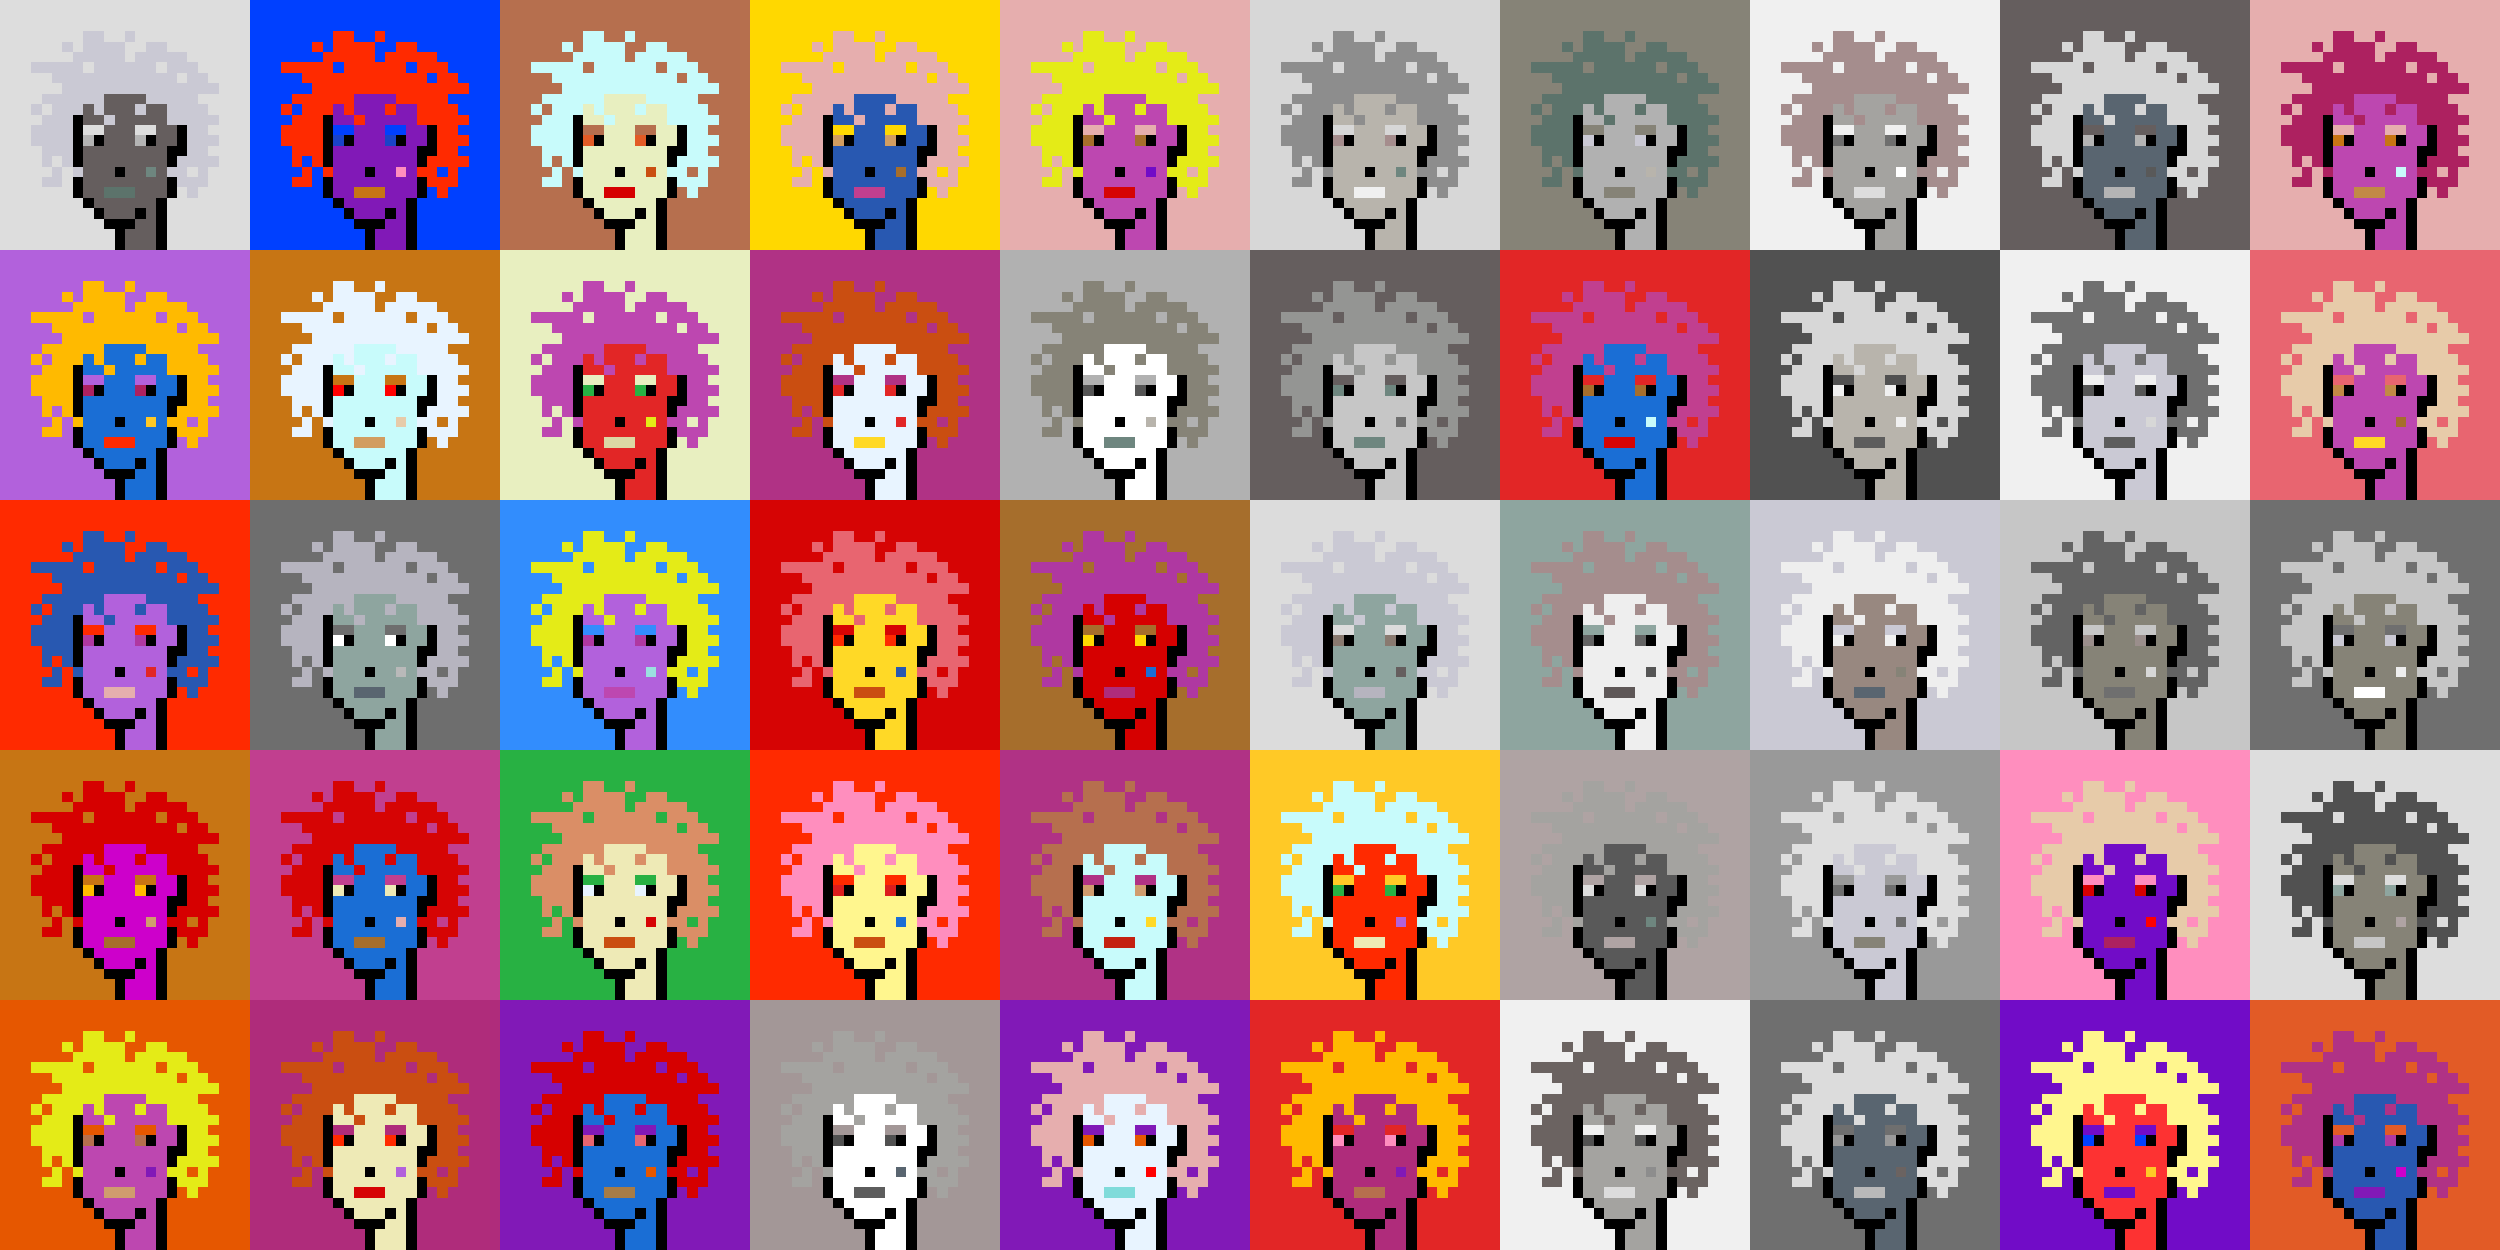
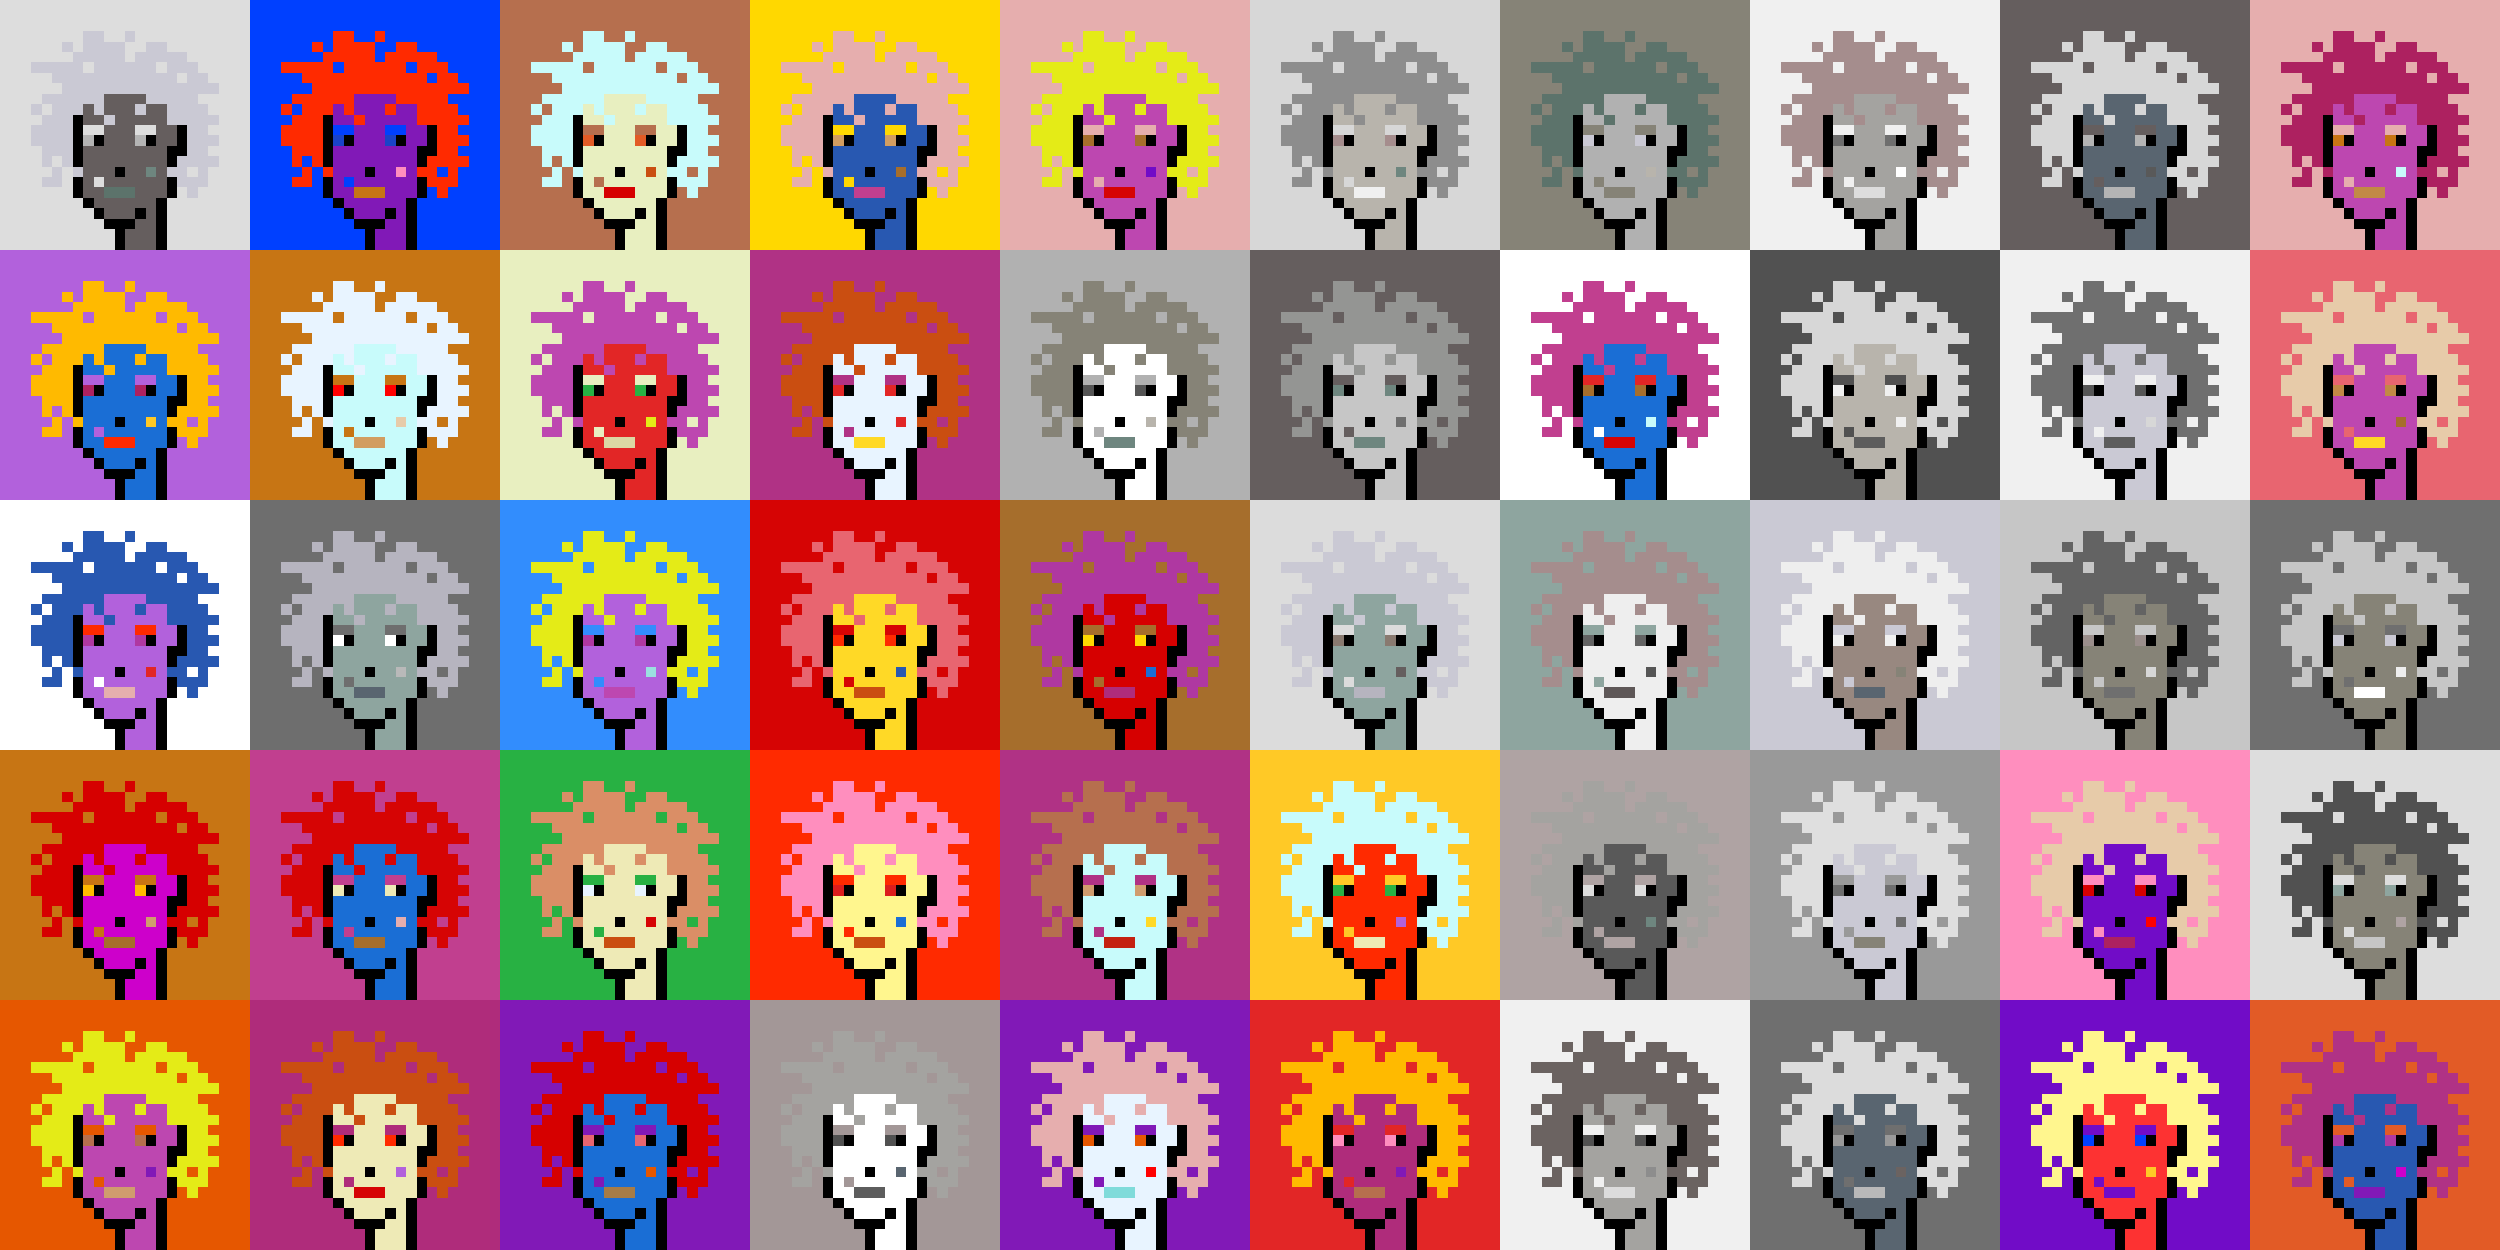
<svg xmlns="http://www.w3.org/2000/svg" shape-rendering="crispEdges" viewBox="0 0 240 120">
  <rect x="0" y="0" width="240" height="120" fill="#333333" stroke="none" />
  <style>rect{width:1px;height:1px}rect.bg{width:24px;height:24px}.c1{fill:#e7cba9}.c2{fill:#da8e66}.c3{fill:#ffd800}.c4{fill:#d60404}.c5{fill:#e86570}.c6{fill:#c77514}.c7{fill:#dc1d1d}.c8{fill:#ffc926}.c9{fill:#1a6ed5}.c10{fill:#d09c6e}.c11{fill:#fff68e}.c12{fill:#d29d60}.c13{fill:#80dbda}.c14{fill:#bd47b0}.c15{fill:#b261dc}.c16{fill:#0040ff}.c17{fill:#1a43c8}.c18{fill:#ff8ebe}.c19{fill:#c28946}.c20{fill:#a77c47}.c21{fill:#ffba00}.c22{fill:#ad2160}.c23{fill:#e25b26}.c24{fill:#c42110}.c25{fill:#b03285}.c26{fill:#ca4e11}.c27{fill:#c13f8f}.c28{fill:#e8efc0}.c29{fill:#b66f4e}.c30{fill:#9be0e0}.c31{fill:#e22626}.c32{fill:#2858b1}.c33{fill:#e8f4ff}.c34{fill:#28b143}.c35{fill:#8119b7}.c36{fill:#a66e2c}.c37{fill:#e4eb17}.c38{fill:#ff0000}.c39{fill:#328dfd}.c40{fill:#e08282}.c41{fill:#dcd8a4}.c42{fill:#d60000}.c43{fill:#cd00cb}.c44{fill:#710cc7}.c45{fill:#dbb180}.c46{fill:#ffd926}.c47{fill:#e6aeae}.c48{fill:#eeeab6}.c49{fill:#e65700}.c50{fill:#c8fbfb}.c51{fill:#af2c7b}.c52{fill:#af38a1}.c53{fill:#ff2a00}.c54{fill:#fd3232}.c55{fill:#a39797}.c56{fill:#ffffff}.c57{fill:#6f6f6f}.c58{fill:#afa3a3}.c59{fill:#655e5e}.c60{fill:#897a70}.c61{fill:#a58d8d}.c62{fill:#f0f0f0}.c63{fill:#949593}.c64{fill:#5c736b}.c65{fill:#596570}.c66{fill:#8d8d8d}.c67{fill:#8ea59f}.c68{fill:#5e5757}.c69{fill:#555555}.c70{fill:#595959}.c71{fill:#5d5d5d}.c72{fill:#b8b4ac}.c73{fill:#b1b1b1}.c74{fill:#b0a39b}.c75{fill:#d7d7d7}.c76{fill:#515151}.c77{fill:#b9b9b9}.c78{fill:#9a8e8b}.c79{fill:#636363}.c80{fill:#c6c6c6}.c81{fill:#dddddd}.c82{fill:#6b6361}.c83{fill:#b4b4b4}.c84{fill:#cac9d4}.c85{fill:#dcdcdc}.c86{fill:#6e867f}.c87{fill:#999999}.c88{fill:#dfdfdf}.c89{fill:#c9c9c9}.c90{fill:#988880}.c91{fill:#b6b4bf}.c92{fill:#868377}.c93{fill:#a4a3a0}.c94{fill:#eeeeee}.c95{fill:#6e6e6e}.c96{fill:#6e984d}.c97{fill:#fff68e}.c98{fill:#000000}.c99{fill:#711010}.c100{fill:#dbb180}.c101{fill:#917656}.c102{fill:#5c8539}.c103{fill:#638596}.c104{fill:#7b7b7b}.c105{fill:#d0d0d0}.c106{fill:#aeaeae}.c107{fill:#5e5e5e}.c108{fill:#727272}.c109{fill:#747474}.c110{fill:#373737}</style>
  <defs>
    <g id="h">
      <rect x="12" y="3" />
      <rect x="9" y="3" />
      <rect x="8" y="3" />
      <rect x="15" y="4" />
      <rect x="14" y="4" />
      <rect x="11" y="4" />
      <rect x="10" y="4" />
      <rect x="9" y="4" />
      <rect x="8" y="4" />
      <rect x="6" y="4" />
      <rect x="17" y="5" />
      <rect x="16" y="5" />
      <rect x="15" y="5" />
      <rect x="14" y="5" />
      <rect x="13" y="5" />
      <rect x="11" y="5" />
      <rect x="10" y="5" />
      <rect x="9" y="5" />
      <rect x="8" y="5" />
      <rect x="7" y="5" />
      <rect x="18" y="6" />
      <rect x="17" y="6" />
      <rect x="16" y="6" />
      <rect x="14" y="6" />
      <rect x="13" y="6" />
      <rect x="12" y="6" />
      <rect x="11" y="6" />
      <rect x="10" y="6" />
      <rect x="9" y="6" />
      <rect x="7" y="6" />
      <rect x="6" y="6" />
      <rect x="5" y="6" />
      <rect x="4" y="6" />
      <rect x="3" y="6" />
      <rect x="19" y="7" />
      <rect x="18" y="7" />
      <rect x="16" y="7" />
      <rect x="15" y="7" />
      <rect x="14" y="7" />
      <rect x="13" y="7" />
      <rect x="12" y="7" />
      <rect x="11" y="7" />
      <rect x="10" y="7" />
      <rect x="9" y="7" />
      <rect x="8" y="7" />
      <rect x="7" y="7" />
      <rect x="6" y="7" />
      <rect x="5" y="7" />
      <rect x="20" y="8" />
      <rect x="19" y="8" />
      <rect x="18" y="8" />
      <rect x="17" y="8" />
      <rect x="16" y="8" />
      <rect x="15" y="8" />
      <rect x="14" y="8" />
      <rect x="13" y="8" />
      <rect x="12" y="8" />
      <rect x="11" y="8" />
      <rect x="10" y="8" />
      <rect x="9" y="8" />
      <rect x="8" y="8" />
      <rect x="7" y="8" />
      <rect x="6" y="8" />
      <rect x="18" y="9" />
      <rect x="17" y="9" />
      <rect x="16" y="9" />
      <rect x="15" y="9" />
      <rect x="14" y="9" />
      <rect x="9" y="9" />
      <rect x="8" y="9" />
      <rect x="7" y="9" />
      <rect x="6" y="9" />
      <rect x="5" y="9" />
      <rect x="4" y="9" />
      <rect x="19" y="10" />
      <rect x="18" y="10" />
      <rect x="17" y="10" />
      <rect x="16" y="10" />
      <rect x="13" y="10" />
      <rect x="9" y="10" />
      <rect x="7" y="10" />
      <rect x="6" y="10" />
      <rect x="5" y="10" />
      <rect x="3" y="10" />
      <rect x="20" y="11" />
      <rect x="19" y="11" />
      <rect x="18" y="11" />
      <rect x="17" y="11" />
      <rect x="16" y="11" />
      <rect x="10" y="11" />
      <rect x="6" y="11" />
      <rect x="5" y="11" />
      <rect x="4" y="11" />
      <rect x="19" y="12" />
      <rect x="18" y="12" />
      <rect x="6" y="12" />
      <rect x="5" y="12" />
      <rect x="4" y="12" />
      <rect x="3" y="12" />
      <rect x="20" y="13" />
      <rect x="19" y="13" />
      <rect x="18" y="13" />
      <rect x="6" y="13" />
      <rect x="5" y="13" />
      <rect x="4" y="13" />
      <rect x="3" y="13" />
      <rect x="19" y="14" />
      <rect x="18" y="14" />
      <rect x="6" y="14" />
      <rect x="5" y="14" />
      <rect x="4" y="14" />
      <rect x="20" y="15" />
      <rect x="19" y="15" />
      <rect x="18" y="15" />
      <rect x="17" y="15" />
      <rect x="6" y="15" />
      <rect x="4" y="15" />
      <rect x="19" y="16" />
      <rect x="17" y="16" />
      <rect x="16" y="16" />
      <rect x="7" y="16" />
      <rect x="5" y="16" />
      <rect x="19" y="17" />
      <rect x="18" y="17" />
      <rect x="17" y="17" />
      <rect x="5" y="17" />
      <rect x="4" y="17" />
      <rect x="18" y="18" />
    </g>
    <g id="s">
      <rect x="13" y="9" />
      <rect x="12" y="9" />
      <rect x="11" y="9" />
      <rect x="10" y="9" />
      <rect x="15" y="10" />
      <rect x="14" y="10" />
      <rect x="12" y="10" />
      <rect x="11" y="10" />
      <rect x="10" y="10" />
      <rect x="8" y="10" />
      <rect x="15" y="11" />
      <rect x="14" y="11" />
      <rect x="13" y="11" />
      <rect x="12" y="11" />
      <rect x="11" y="11" />
      <rect x="9" y="11" />
      <rect x="8" y="11" />
      <rect x="16" y="12" />
      <rect x="15" y="12" />
      <rect x="12" y="12" />
      <rect x="11" y="12" />
      <rect x="10" y="12" />
      <rect x="16" y="13" />
      <rect x="15" y="13" />
      <rect x="12" y="13" />
      <rect x="11" y="13" />
      <rect x="10" y="13" />
      <rect x="15" y="14" />
      <rect x="14" y="14" />
      <rect x="13" y="14" />
      <rect x="12" y="14" />
      <rect x="11" y="14" />
      <rect x="10" y="14" />
      <rect x="9" y="14" />
      <rect x="8" y="14" />
      <rect x="15" y="15" />
      <rect x="14" y="15" />
      <rect x="13" y="15" />
      <rect x="12" y="15" />
      <rect x="11" y="15" />
      <rect x="10" y="15" />
      <rect x="9" y="15" />
      <rect x="8" y="15" />
      <rect x="15" y="16" />
      <rect x="13" y="16" />
      <rect x="12" y="16" />
      <rect x="10" y="16" />
      <rect x="9" y="16" />
      <rect x="8" y="16" />
      <rect x="15" y="17" />
      <rect x="14" y="17" />
      <rect x="13" y="17" />
      <rect x="12" y="17" />
      <rect x="11" y="17" />
      <rect x="10" y="17" />
-       <rect x="9" y="17" />
      <rect x="8" y="17" />
      <rect x="15" y="18" />
      <rect x="14" y="18" />
      <rect x="13" y="18" />
      <rect x="9" y="18" />
      <rect x="8" y="18" />
      <rect x="14" y="19" />
      <rect x="13" y="19" />
      <rect x="12" y="19" />
      <rect x="11" y="19" />
      <rect x="10" y="19" />
      <rect x="9" y="19" />
      <rect x="14" y="20" />
      <rect x="12" y="20" />
      <rect x="11" y="20" />
      <rect x="10" y="20" />
      <rect x="14" y="21" />
      <rect x="13" y="21" />
      <rect x="14" y="22" />
      <rect x="13" y="22" />
      <rect x="12" y="22" />
      <rect x="14" y="23" />
      <rect x="13" y="23" />
      <rect x="12" y="23" />
    </g>
    <g id="o">
      <rect x="7" y="11" />
      <rect x="17" y="12" />
      <rect x="7" y="12" />
      <rect x="17" y="13" />
      <rect x="14" y="13" />
      <rect x="9" y="13" />
      <rect x="7" y="13" />
      <rect x="17" y="14" />
      <rect x="16" y="14" />
      <rect x="7" y="14" />
      <rect x="16" y="15" />
      <rect x="7" y="15" />
      <rect x="11" y="16" />
      <rect x="16" y="17" />
      <rect x="7" y="17" />
      <rect x="16" y="18" />
      <rect x="7" y="18" />
      <rect x="15" y="19" />
      <rect x="8" y="19" />
      <rect x="15" y="20" />
      <rect x="13" y="20" />
      <rect x="9" y="20" />
      <rect x="15" y="21" />
      <rect x="12" y="21" />
      <rect x="11" y="21" />
      <rect x="10" y="21" />
      <rect x="15" y="22" />
      <rect x="11" y="22" />
      <rect x="15" y="23" />
      <rect x="11" y="23" />
    </g>
    <g id="de">
      <rect x="14" y="12" />
      <rect x="13" y="12" />
      <rect x="9" y="12" />
      <rect x="8" y="12" />
    </g>
    <g id="le">
      <rect x="13" y="13" />
      <rect x="8" y="13" />
    </g>
    <g id="l">
      <rect x="12" y="18" />
      <rect x="11" y="18" />
      <rect x="10" y="18" />
    </g>
    <g id="m">
      <rect x="14" y="16" />
    </g>
  </defs>
  <g transform="translate(0, 0)">
    <rect class="bg c81" />
    <use href="#h" class="c84" />
    <use href="#s" class="c59" />
    <use href="#de" class="c81" />
    <use href="#le" class="c83" />
    <use href="#m" class="c86" />
    <use href="#l" class="c64" />
    <use href="#o" fill="black" />
  </g>
  <g transform="translate(24, 0)">
    <rect class="bg c16" />
    <use href="#h" class="c53" />
    <use href="#s" class="c35" />
    <use href="#de" class="c16" />
    <use href="#le" class="c17" />
    <use href="#m" class="c18" />
    <use href="#l" class="c6" />
    <use href="#o" fill="black" />
  </g>
  <g transform="translate(48, 0)">
    <rect class="bg c29" />
    <use href="#h" class="c50" />
    <use href="#s" class="c28" />
    <use href="#de" class="c29" />
    <use href="#le" class="c23" />
    <use href="#m" class="c26" />
    <use href="#l" class="c42" />
    <use href="#o" fill="black" />
  </g>
  <g transform="translate(72, 0)">
    <rect class="bg c3" />
    <use href="#h" class="c47" />
    <use href="#s" class="c32" />
    <use href="#de" class="c3" />
    <use href="#le" class="c12" />
    <use href="#m" class="c36" />
    <use href="#l" class="c27" />
    <use href="#o" fill="black" />
  </g>
  <g transform="translate(96, 0)">
    <rect class="bg c47" />
    <use href="#h" class="c37" />
    <use href="#s" class="c14" />
    <use href="#de" class="c47" />
    <use href="#le" class="c36" />
    <use href="#m" class="c44" />
    <use href="#l" class="c4" />
    <use href="#o" fill="black" />
  </g>
  <g transform="translate(120, 0)">
    <rect class="bg c75" />
    <use href="#h" class="c66" />
    <use href="#s" class="c72" />
    <use href="#de" class="c75" />
    <use href="#le" class="c61" />
    <use href="#m" class="c86" />
    <use href="#l" class="c62" />
    <use href="#o" fill="black" />
  </g>
  <g transform="translate(144, 0)">
    <rect class="bg c92" />
    <use href="#h" class="c64" />
    <use href="#s" class="c73" />
    <use href="#de" class="c92" />
    <use href="#le" class="c84" />
    <use href="#m" class="c72" />
    <use href="#l" class="c92" />
    <use href="#o" fill="black" />
  </g>
  <g transform="translate(168, 0)">
    <rect class="bg c62" />
    <use href="#h" class="c61" />
    <use href="#s" class="c93" />
    <use href="#de" class="c62" />
    <use href="#le" class="c95" />
    <use href="#m" class="c56" />
    <use href="#l" class="c81" />
    <use href="#o" fill="black" />
  </g>
  <g transform="translate(192, 0)">
    <rect class="bg c59" />
    <use href="#h" class="c75" />
    <use href="#s" class="c65" />
    <use href="#de" class="c59" />
    <use href="#le" class="c83" />
    <use href="#m" class="c70" />
    <use href="#l" class="c83" />
    <use href="#o" fill="black" />
  </g>
  <g transform="translate(216, 0)">
    <rect class="bg c47" />
    <use href="#h" class="c22" />
    <use href="#s" class="c14" />
    <use href="#de" class="c47" />
    <use href="#le" class="c6" />
    <use href="#m" class="c50" />
    <use href="#l" class="c19" />
    <use href="#o" fill="black" />
  </g>
  <g transform="translate(0, 24)">
    <rect class="bg c15" />
    <use href="#h" class="c21" />
    <use href="#s" class="c9" />
    <use href="#de" class="c15" />
    <use href="#le" class="c22" />
    <use href="#m" class="c8" />
    <use href="#l" class="c53" />
    <use href="#o" fill="black" />
  </g>
  <g transform="translate(24, 24)">
    <rect class="bg c6" />
    <use href="#h" class="c33" />
    <use href="#s" class="c50" />
    <use href="#de" class="c6" />
    <use href="#le" class="c38" />
    <use href="#m" class="c1" />
    <use href="#l" class="c12" />
    <use href="#o" fill="black" />
  </g>
  <g transform="translate(48, 24)">
    <rect class="bg c28" />
    <use href="#h" class="c14" />
    <use href="#s" class="c31" />
    <use href="#de" class="c28" />
    <use href="#le" class="c34" />
    <use href="#m" class="c37" />
    <use href="#l" class="c41" />
    <use href="#o" fill="black" />
  </g>
  <g transform="translate(72, 24)">
    <rect class="bg c25" />
    <use href="#h" class="c26" />
    <use href="#s" class="c33" />
    <use href="#de" class="c25" />
    <use href="#le" class="c31" />
    <use href="#m" class="c31" />
    <use href="#l" class="c46" />
    <use href="#o" fill="black" />
  </g>
  <g transform="translate(96, 24)">
    <rect class="bg c73" />
    <use href="#h" class="c92" />
    <use href="#s" class="c56" />
    <use href="#de" class="c73" />
    <use href="#le" class="c69" />
    <use href="#m" class="c72" />
    <use href="#l" class="c86" />
    <use href="#o" fill="black" />
  </g>
  <g transform="translate(120, 24)">
    <rect class="bg c59" />
    <use href="#h" class="c63" />
    <use href="#s" class="c80" />
    <use href="#de" class="c59" />
    <use href="#le" class="c86" />
    <use href="#m" class="c57" />
    <use href="#l" class="c86" />
    <use href="#o" fill="black" />
  </g>
  <g transform="translate(144, 24)">
-     <rect class="bg c31" />
    <use href="#h" class="c27" />
    <use href="#s" class="c9" />
    <use href="#de" class="c31" />
    <use href="#le" class="c36" />
    <use href="#m" class="c50" />
    <use href="#l" class="c4" />
    <use href="#o" fill="black" />
  </g>
  <g transform="translate(168, 24)">
    <rect class="bg c76" />
    <use href="#h" class="c75" />
    <use href="#s" class="c72" />
    <use href="#de" class="c76" />
    <use href="#le" class="c62" />
    <use href="#m" class="c62" />
    <use href="#l" class="c71" />
    <use href="#o" fill="black" />
  </g>
  <g transform="translate(192, 24)">
    <rect class="bg c62" />
    <use href="#h" class="c57" />
    <use href="#s" class="c84" />
    <use href="#de" class="c62" />
    <use href="#le" class="c69" />
    <use href="#m" class="c75" />
    <use href="#l" class="c71" />
    <use href="#o" fill="black" />
  </g>
  <g transform="translate(216, 24)">
    <rect class="bg c5" />
    <use href="#h" class="c1" />
    <use href="#s" class="c14" />
    <use href="#de" class="c5" />
    <use href="#le" class="c19" />
    <use href="#m" class="c36" />
    <use href="#l" class="c46" />
    <use href="#o" fill="black" />
  </g>
  <g transform="translate(0, 48)">
-     <rect class="bg c53" />
    <use href="#h" class="c32" />
    <use href="#s" class="c15" />
    <use href="#de" class="c53" />
    <use href="#le" class="c52" />
    <use href="#m" class="c31" />
    <use href="#l" class="c47" />
    <use href="#o" fill="black" />
  </g>
  <g transform="translate(24, 48)">
    <rect class="bg c95" />
    <use href="#h" class="c91" />
    <use href="#s" class="c67" />
    <use href="#de" class="c95" />
    <use href="#le" class="c56" />
    <use href="#m" class="c77" />
    <use href="#l" class="c65" />
    <use href="#o" fill="black" />
  </g>
  <g transform="translate(48, 48)">
    <rect class="bg c39" />
    <use href="#h" class="c37" />
    <use href="#s" class="c15" />
    <use href="#de" class="c39" />
    <use href="#le" class="c52" />
    <use href="#m" class="c30" />
    <use href="#l" class="c14" />
    <use href="#o" fill="black" />
  </g>
  <g transform="translate(72, 48)">
    <rect class="bg c4" />
    <use href="#h" class="c5" />
    <use href="#s" class="c46" />
    <use href="#de" class="c4" />
    <use href="#le" class="c53" />
    <use href="#m" class="c32" />
    <use href="#l" class="c26" />
    <use href="#o" fill="black" />
  </g>
  <g transform="translate(96, 48)">
    <rect class="bg c36" />
    <use href="#h" class="c52" />
    <use href="#s" class="c42" />
    <use href="#de" class="c36" />
    <use href="#le" class="c3" />
    <use href="#m" class="c9" />
    <use href="#l" class="c51" />
    <use href="#o" fill="black" />
  </g>
  <g transform="translate(120, 48)">
    <rect class="bg c85" />
    <use href="#h" class="c84" />
    <use href="#s" class="c67" />
    <use href="#de" class="c85" />
    <use href="#le" class="c60" />
    <use href="#m" class="c59" />
    <use href="#l" class="c91" />
    <use href="#o" fill="black" />
  </g>
  <g transform="translate(144, 48)">
    <rect class="bg c67" />
    <use href="#h" class="c61" />
    <use href="#s" class="c94" />
    <use href="#de" class="c67" />
    <use href="#le" class="c79" />
    <use href="#m" class="c69" />
    <use href="#l" class="c68" />
    <use href="#o" fill="black" />
  </g>
  <g transform="translate(168, 48)">
    <rect class="bg c84" />
    <use href="#h" class="c94" />
    <use href="#s" class="c90" />
    <use href="#de" class="c84" />
    <use href="#le" class="c62" />
    <use href="#m" class="c92" />
    <use href="#l" class="c65" />
    <use href="#o" fill="black" />
  </g>
  <g transform="translate(192, 48)">
    <rect class="bg c80" />
    <use href="#h" class="c79" />
    <use href="#s" class="c92" />
    <use href="#de" class="c80" />
    <use href="#le" class="c78" />
    <use href="#m" class="c75" />
    <use href="#l" class="c57" />
    <use href="#o" fill="black" />
  </g>
  <g transform="translate(216, 48)">
    <rect class="bg c57" />
    <use href="#h" class="c80" />
    <use href="#s" class="c92" />
    <use href="#de" class="c57" />
    <use href="#le" class="c84" />
    <use href="#m" class="c94" />
    <use href="#l" class="c56" />
    <use href="#o" fill="black" />
  </g>
  <g transform="translate(0, 72)">
    <rect class="bg c6" />
    <use href="#h" class="c42" />
    <use href="#s" class="c43" />
    <use href="#de" class="c6" />
    <use href="#le" class="c21" />
    <use href="#m" class="c10" />
    <use href="#l" class="c36" />
    <use href="#o" fill="black" />
  </g>
  <g transform="translate(24, 72)">
    <rect class="bg c27" />
    <use href="#h" class="c4" />
    <use href="#s" class="c9" />
    <use href="#de" class="c27" />
    <use href="#le" class="c48" />
    <use href="#m" class="c47" />
    <use href="#l" class="c36" />
    <use href="#o" fill="black" />
  </g>
  <g transform="translate(48, 72)">
    <rect class="bg c34" />
    <use href="#h" class="c2" />
    <use href="#s" class="c48" />
    <use href="#de" class="c34" />
    <use href="#le" class="c33" />
    <use href="#m" class="c4" />
    <use href="#l" class="c26" />
    <use href="#o" fill="black" />
  </g>
  <g transform="translate(72, 72)">
    <rect class="bg c53" />
    <use href="#h" class="c18" />
    <use href="#s" class="c11" />
    <use href="#de" class="c53" />
    <use href="#le" class="c7" />
    <use href="#m" class="c9" />
    <use href="#l" class="c26" />
    <use href="#o" fill="black" />
  </g>
  <g transform="translate(96, 72)">
    <rect class="bg c25" />
    <use href="#h" class="c29" />
    <use href="#s" class="c50" />
    <use href="#de" class="c25" />
    <use href="#le" class="c10" />
    <use href="#m" class="c46" />
    <use href="#l" class="c24" />
    <use href="#o" fill="black" />
  </g>
  <g transform="translate(120, 72)">
    <rect class="bg c8" />
    <use href="#h" class="c50" />
    <use href="#s" class="c53" />
    <use href="#de" class="c8" />
    <use href="#le" class="c34" />
    <use href="#m" class="c15" />
    <use href="#l" class="c48" />
    <use href="#o" fill="black" />
  </g>
  <g transform="translate(144, 72)">
    <rect class="bg c58" />
    <use href="#h" class="c93" />
    <use href="#s" class="c70" />
    <use href="#de" class="c58" />
    <use href="#le" class="c81" />
    <use href="#m" class="c86" />
    <use href="#l" class="c58" />
    <use href="#o" fill="black" />
  </g>
  <g transform="translate(168, 72)">
    <rect class="bg c87" />
    <use href="#h" class="c88" />
    <use href="#s" class="c84" />
    <use href="#de" class="c87" />
    <use href="#le" class="c95" />
    <use href="#m" class="c95" />
    <use href="#l" class="c92" />
    <use href="#o" fill="black" />
  </g>
  <g transform="translate(192, 72)">
    <rect class="bg c18" />
    <use href="#h" class="c1" />
    <use href="#s" class="c44" />
    <use href="#de" class="c18" />
    <use href="#le" class="c42" />
    <use href="#m" class="c38" />
    <use href="#l" class="c22" />
    <use href="#o" fill="black" />
  </g>
  <g transform="translate(216, 72)">
    <rect class="bg c81" />
    <use href="#h" class="c76" />
    <use href="#s" class="c92" />
    <use href="#de" class="c81" />
    <use href="#le" class="c67" />
    <use href="#m" class="c58" />
    <use href="#l" class="c80" />
    <use href="#o" fill="black" />
  </g>
  <g transform="translate(0, 96)">
    <rect class="bg c49" />
    <use href="#h" class="c37" />
    <use href="#s" class="c14" />
    <use href="#de" class="c49" />
    <use href="#le" class="c29" />
    <use href="#m" class="c35" />
    <use href="#l" class="c10" />
    <use href="#o" fill="black" />
  </g>
  <g transform="translate(24, 96)">
    <rect class="bg c51" />
    <use href="#h" class="c26" />
    <use href="#s" class="c48" />
    <use href="#de" class="c51" />
    <use href="#le" class="c53" />
    <use href="#m" class="c15" />
    <use href="#l" class="c4" />
    <use href="#o" fill="black" />
  </g>
  <g transform="translate(48, 96)">
    <rect class="bg c35" />
    <use href="#h" class="c42" />
    <use href="#s" class="c9" />
    <use href="#de" class="c35" />
    <use href="#le" class="c5" />
    <use href="#m" class="c49" />
    <use href="#l" class="c20" />
    <use href="#o" fill="black" />
  </g>
  <g transform="translate(72, 96)">
    <rect class="bg c55" />
    <use href="#h" class="c93" />
    <use href="#s" class="c56" />
    <use href="#de" class="c55" />
    <use href="#le" class="c76" />
    <use href="#m" class="c65" />
    <use href="#l" class="c71" />
    <use href="#o" fill="black" />
  </g>
  <g transform="translate(96, 96)">
    <rect class="bg c35" />
    <use href="#h" class="c47" />
    <use href="#s" class="c33" />
    <use href="#de" class="c35" />
    <use href="#le" class="c49" />
    <use href="#m" class="c38" />
    <use href="#l" class="c13" />
    <use href="#o" fill="black" />
  </g>
  <g transform="translate(120, 96)">
    <rect class="bg c31" />
    <use href="#h" class="c21" />
    <use href="#s" class="c51" />
    <use href="#de" class="c31" />
    <use href="#le" class="c18" />
    <use href="#m" class="c35" />
    <use href="#l" class="c29" />
    <use href="#o" fill="black" />
  </g>
  <g transform="translate(144, 96)">
    <rect class="bg c62" />
    <use href="#h" class="c82" />
    <use href="#s" class="c93" />
    <use href="#de" class="c62" />
    <use href="#le" class="c76" />
    <use href="#m" class="c66" />
    <use href="#l" class="c85" />
    <use href="#o" fill="black" />
  </g>
  <g transform="translate(168, 96)">
    <rect class="bg c57" />
    <use href="#h" class="c85" />
    <use href="#s" class="c65" />
    <use href="#de" class="c57" />
    <use href="#le" class="c87" />
    <use href="#m" class="c82" />
    <use href="#l" class="c77" />
    <use href="#o" fill="black" />
  </g>
  <g transform="translate(192, 96)">
    <rect class="bg c44" />
    <use href="#h" class="c11" />
    <use href="#s" class="c54" />
    <use href="#de" class="c44" />
    <use href="#le" class="c16" />
    <use href="#m" class="c8" />
    <use href="#l" class="c44" />
    <use href="#o" fill="black" />
  </g>
  <g transform="translate(216, 96)">
    <rect class="bg c23" />
    <use href="#h" class="c25" />
    <use href="#s" class="c32" />
    <use href="#de" class="c23" />
    <use href="#le" class="c52" />
    <use href="#m" class="c43" />
    <use href="#l" class="c35" />
    <use href="#o" fill="black" />
  </g>
</svg>